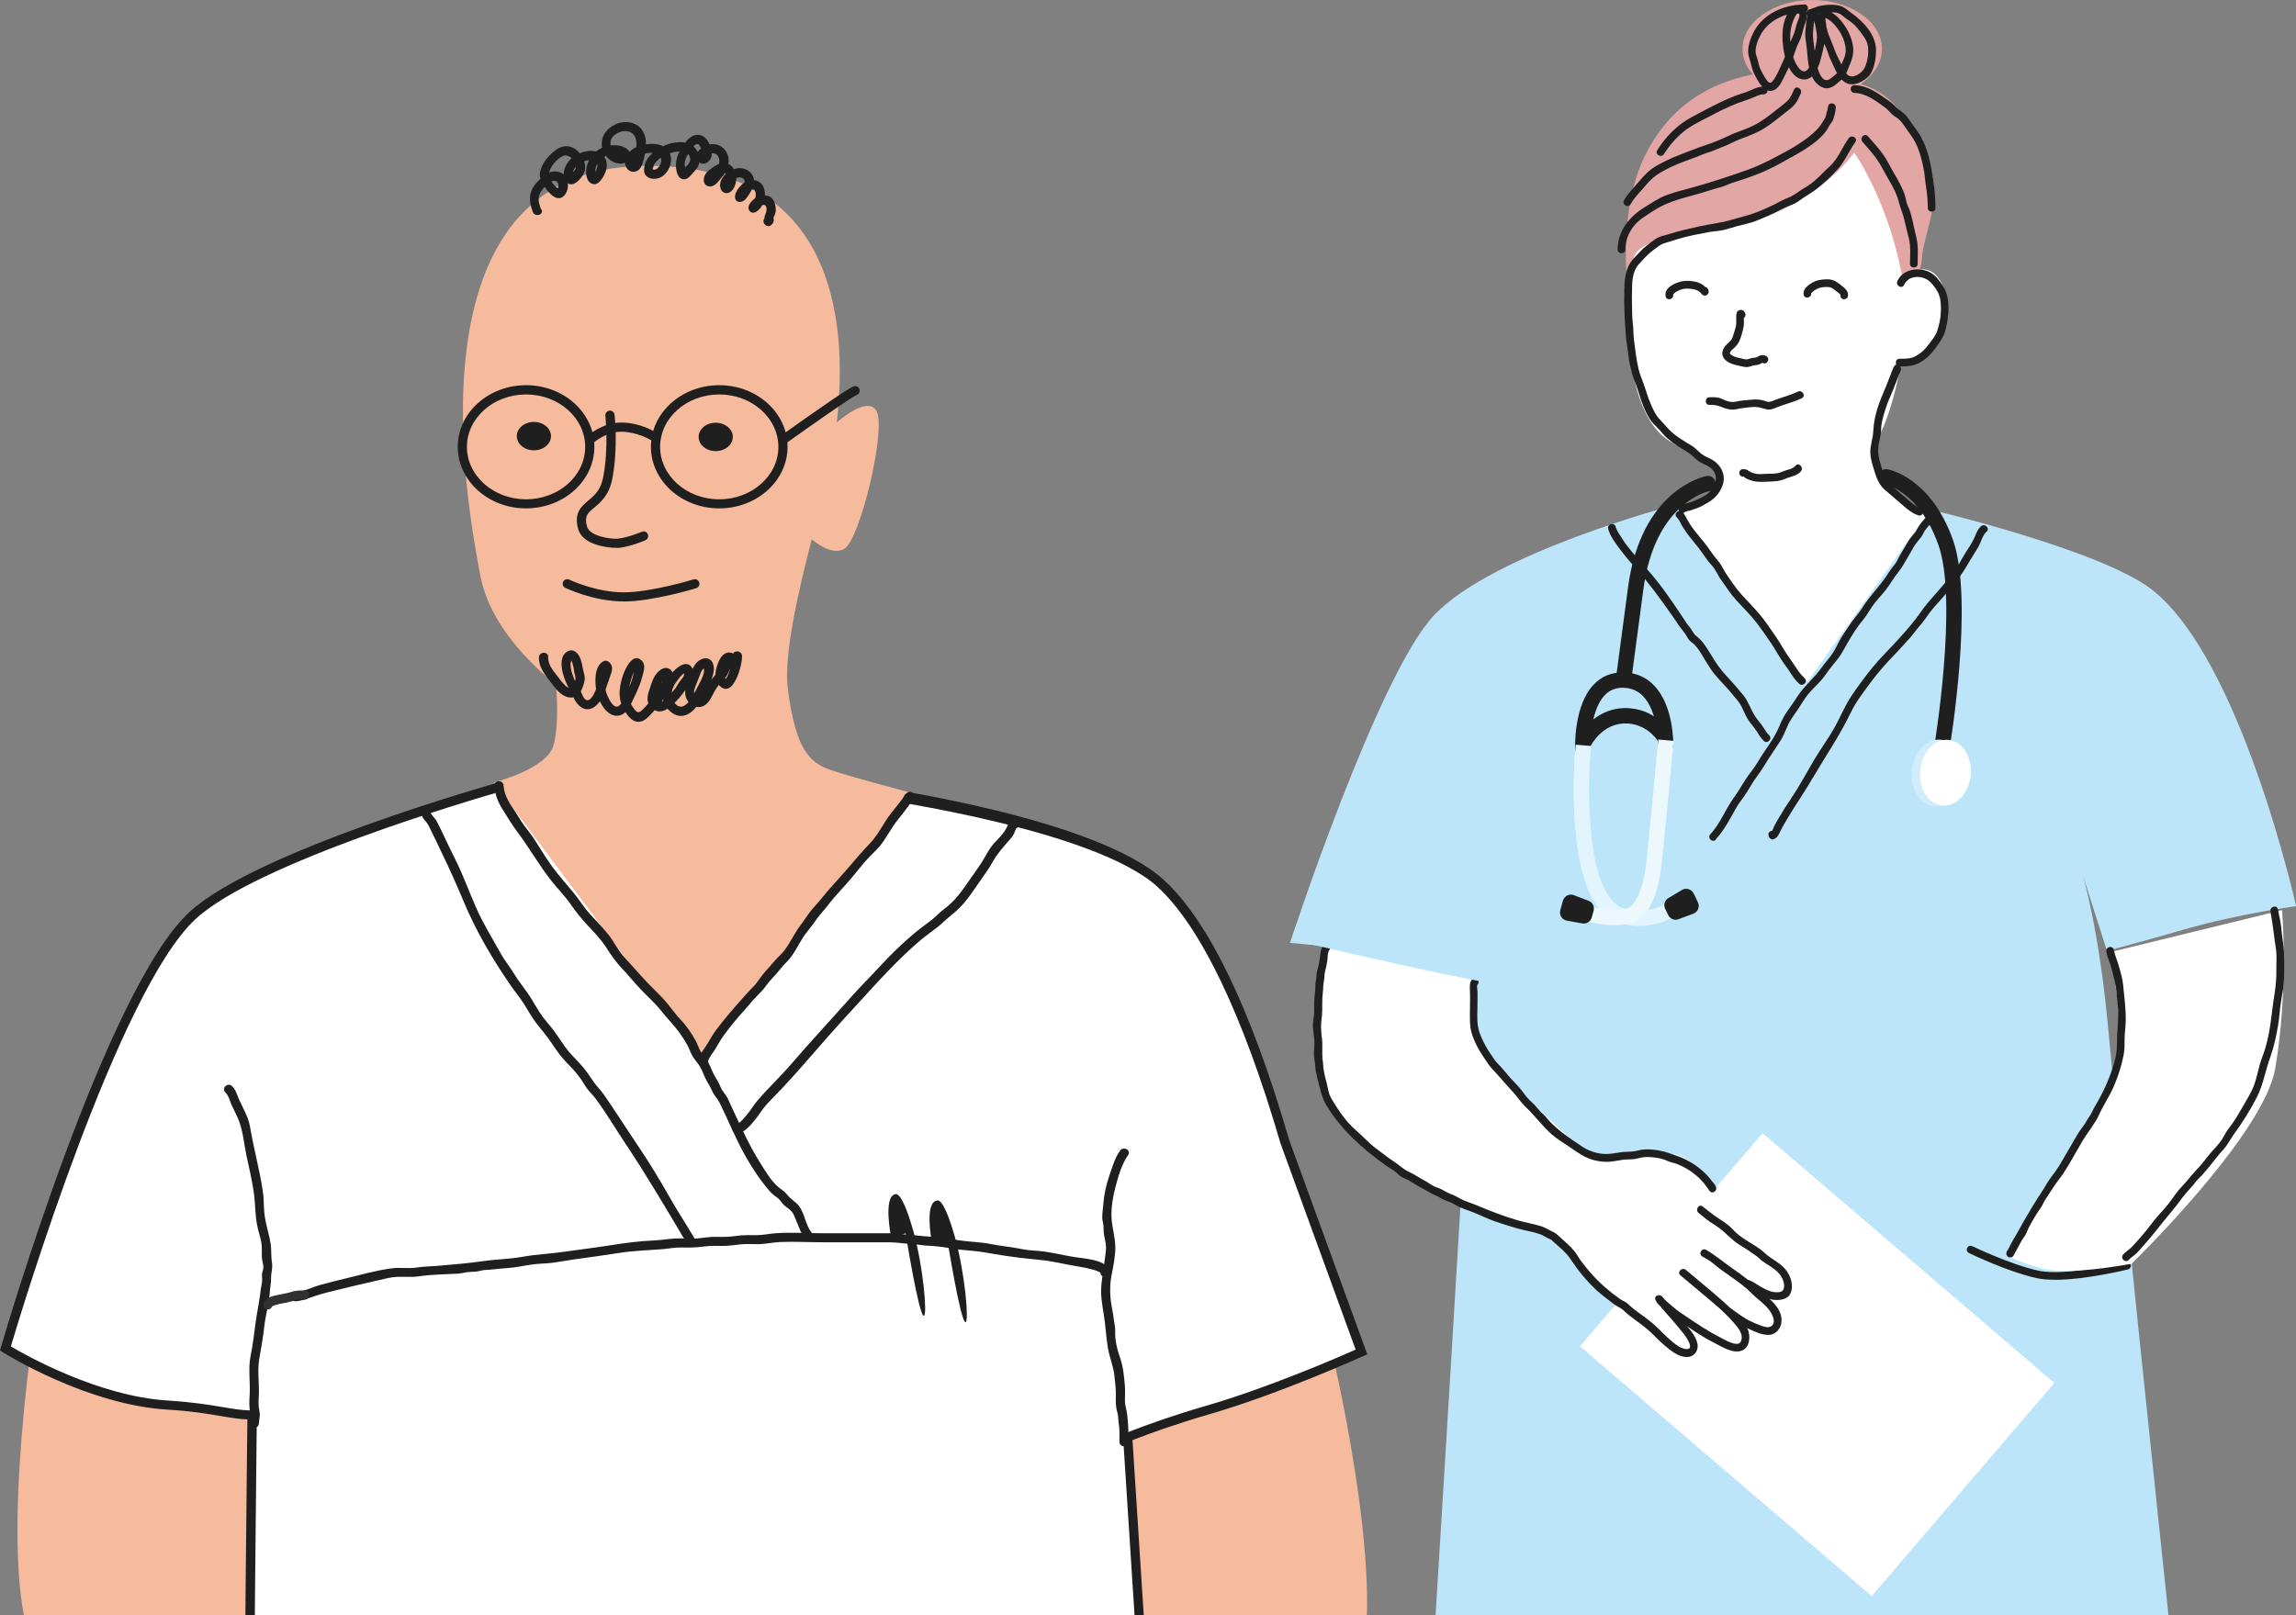
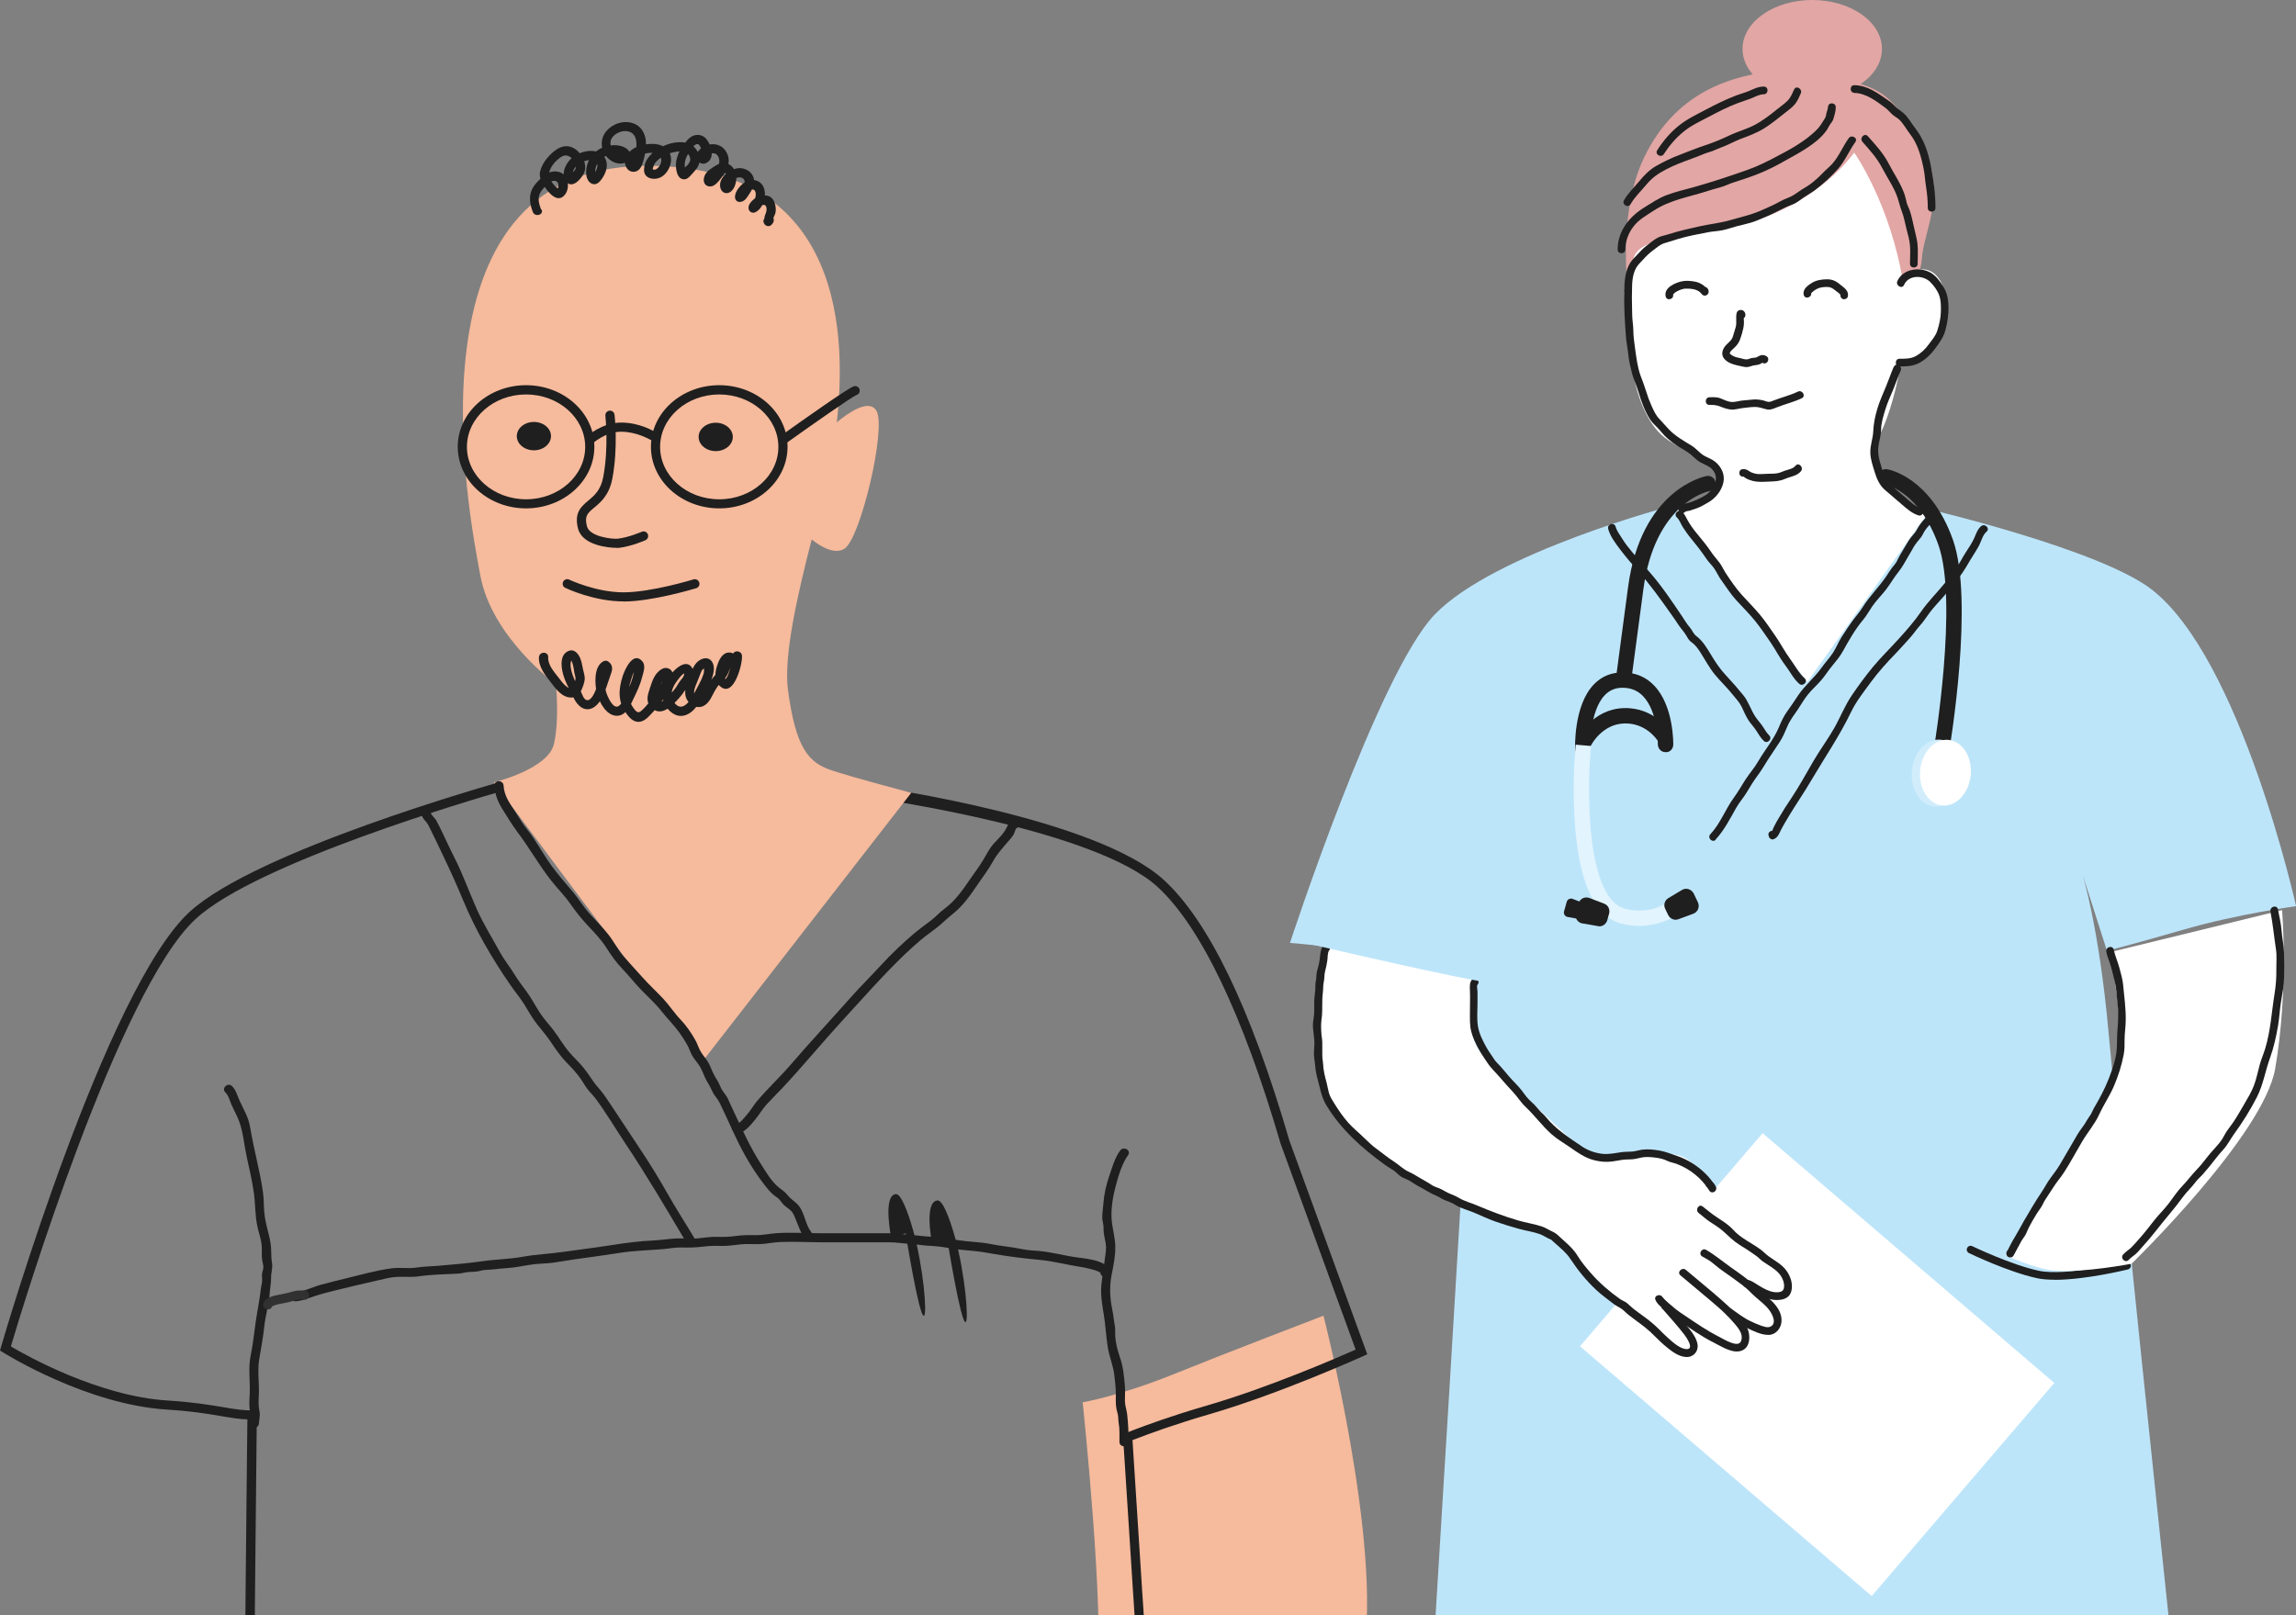
<svg xmlns="http://www.w3.org/2000/svg" id="lager_1" data-name="lager 1" viewBox="0 0 260.52 183.34">
  <rect x="0" y="0" width="260.52" height="183.34" fill="#808080" stroke="none" />
  <defs>
    <style>
      .cls-1 {
        fill: #fff;
      }

      .cls-2 {
        fill: #313131;
      }

      .cls-3 {
        fill: #bde5fa;
      }

      .cls-4 {
        fill: #e2f4fd;
      }

      .cls-5 {
        stroke: #1f1f1f;
        stroke-miterlimit: 10;
        stroke-width: 0px;
      }

      .cls-5, .cls-6 {
        fill: #1f1f1f;
      }

      .cls-7 {
        fill: #f6ba9c;
      }

      .cls-8 {
        clip-path: url(#clippath);
      }

      .cls-9 {
        fill: none;
      }

      .cls-10 {
        fill: #edf8fd;
      }

      .cls-11 {
        fill: #d1edfb;
      }

      .cls-12 {
        fill: #e2a6a4;
      }
    </style>
    <clipPath id="clippath">
      <rect class="cls-9" y="13.75" width="155.14" height="169.58" />
    </clipPath>
  </defs>
  <g class="cls-8">
    <g>
      <path class="cls-7" d="m109.55,206.42s13.86-9.72,14.87-16.2c1.01-6.48-1.57-31.06-1.57-31.06,0,0,4.21-.72,10.29-3.18,6.16-2.49,17.03-6.65,17.03-6.65,0,0,6.68,25.97,4.52,38.53-1.82,10.57-31.68,21.5-31.68,21.5,0,0-2.45.99-6.77-.06s-6.68-2.88-6.68-2.88Z" />
-       <path class="cls-7" d="m44.7,209.5s-14.49-12.34-12.84-22.82c1.77-11.2,1.57-33.62,1.57-33.62,0,0-10.74,1.93-16.9.36-7.07-1.8-12.32-5.24-12.32-5.24,0,0-4.39,27.1-.85,37.71,5.01,15.03,27.97,27.27,27.97,27.27,0,0,1.83.79,6.68-.66,4.85-1.44,6.68-3.01,6.68-3.01Z" />
      <g>
-         <path class="cls-1" d="m154.48,153.46l-8.68-23.84c-3.25-11.17-8.04-23.8-14.11-29.35-7.61-6.95-33.87-10.4-33.87-10.4l-19.47,27.29-21.13-27.98s-27.87,7.8-35.39,14.75C12.37,112.68.61,153.06.61,153.06c0,0,9.35,5.87,18.4,6.42,5.16.32,7.48,1.19,9.59,1.11.03.47-.28,22.54-.28,33.08s-.28,49.33-.28,49.33c0,0,39.96,1.34,51.92,1.34,14.22,0,49.19-1.78,49.19-1.78,0,0,2.08-35.46.61-51.94-.23-2.53-1.71-26.13-1.81-27.52.22,0,3.38-1.4,9.11-3.06,8.12-2.36,17.42-6.58,17.42-6.58Z" />
        <path class="cls-6" d="m79.96,244.86c-11.83,0-51.54-1.32-51.94-1.34l-.51-.02v-.51c0-.39.28-38.72.28-49.33,0-6.89.13-18.52.21-26.21.03-2.91.06-5.33.07-6.35-.88-.02-1.82-.18-2.96-.37-1.53-.26-3.44-.58-6.14-.74-9.07-.56-18.25-6.26-18.64-6.5l-.33-.21.11-.38c.48-1.65,11.92-40.62,21.37-49.37,7.52-6.96,34.46-14.55,35.6-14.87l.34-.1,20.92,27.69,19.24-26.97,1.3-.04c1.08.14,25.52,3.63,33.16,10.62,5.1,4.66,9.9,14.61,14.26,29.59l8.84,24.26-.44.2c-.09.04-9.43,4.27-17.49,6.61-4.12,1.2-6.89,2.24-8.22,2.75-.21.08-.37.14-.49.18.04.56.1,1.6.19,2.96.42,6.63,1.41,22.15,1.59,24.14,1.46,16.34-.59,51.66-.61,52.02l-.03.46-.46.02c-.35.02-35.15,1.78-49.21,1.78Zm-51.4-2.36c4.68.15,40.31,1.32,51.4,1.32,13.16,0,44.5-1.55,48.7-1.76.24-4.23,1.94-36.16.58-51.4-.18-2.01-1.13-16.98-1.59-24.17-.12-1.82-.2-3.07-.22-3.36l-.04-.53.53-.02s.28-.11.69-.27c1.34-.51,4.13-1.56,8.3-2.77,7-2.03,14.98-5.5,16.91-6.36l-8.52-23.39c-4.26-14.61-9.09-24.68-13.97-29.14-6.97-6.36-30.32-9.81-33.28-10.23l-19.69,27.61-21.34-28.26c-3.2.92-27.94,8.16-34.83,14.54-8.76,8.1-19.73,44.37-20.96,48.51,1.74,1.03,9.96,5.66,17.82,6.14,2.76.17,4.69.49,6.25.75,1.36.23,2.35.39,3.29.36l.51-.02.03.51c.01.17-.01,2.24-.06,6.91-.08,7.69-.21,19.31-.21,26.2,0,9.94-.24,44.24-.27,48.83Z" />
      </g>
      <path class="cls-7" d="m56.03,88.8s6.16-1.5,6.82-4.35c.66-2.85.22-6.8.22-6.8,0,0-7.24-5.27-8.56-12.29-1.32-7.02-9-46.09,18.44-46.53,23.25-.37,23.01,20.05,22,29.1,1.24-1.03,3.66-2.75,4.5-1.3,1.15,1.98-1.81,14.48-3.62,15.64-1.13.72-2.7-.23-3.73-1.04-1.56,6.08-3.21,13.17-2.69,17.08.88,6.58,2.31,8.25,4.95,9.12,2.63.88,9.04,2.55,9.04,2.55l-23.69,30.49-23.67-31.67Z" />
      <path class="cls-6" d="m69.97,62.18c-.97,0-3.89-.29-4.38-2.18-.47-1.81.36-2.51,1.17-3.19.69-.58,1.41-1.18,1.69-2.68.64-3.39.24-6.9.24-6.94-.03-.28.17-.54.46-.58.29-.03.54.17.58.46.02.15.42,3.7-.25,7.25-.35,1.87-1.33,2.69-2.05,3.29-.76.63-1.14.95-.83,2.13.31,1.19,2.9,1.47,3.51,1.4,1.26-.15,2.68-.78,2.7-.78.26-.12.57,0,.69.26.12.26,0,.57-.26.69-.06.03-1.58.7-3,.87-.05,0-.14.01-.26.01Z" />
      <path class="cls-6" d="m61.15,74.56c-.06,1.15.73,2.08,1.39,2.94.57.75,1.27,1.7,2.33,1.67.45-.01.81-.28,1.01-.66s.44-1,.47-1.44c.02-.39-.14-.78-.21-1.16s-.14-.75-.27-1.11c-.22-.6-.73-1.24-1.44-.88-.86.43-.77,1.57-.6,2.35.25,1.11.81,1.98,1.29,2.99.38.79,1.13,1.54,2.07,1.12.84-.38,1.28-1.44,1.57-2.26.21-.59.41-1.19.61-1.78.18-.52.08-.97-.39-1.28-.16-.1-.36-.08-.52,0-1.12.59-.98,2.65-.72,3.65s1.06,2.55,2.28,2.53c1.06-.02,1.52-1.23,1.9-2.02s.72-1.51.93-2.33c.15-.61.49-1.36-.03-1.9-1.03-1.06-1.95,1.07-2.17,1.76-.48,1.5-.56,2.88.41,4.22.33.46.77.97,1.4.96s1.09-.54,1.48-.95c.98-1.02,1.94-2.33,2.36-3.69.15-.49.13-1.14-.4-1.4-.56-.27-1.1.19-1.43.6-.43.55-.6,1.25-.82,1.91s-.32,1.29.18,1.84c1.13,1.23,2.35-.05,3.18-.96.49-.53.85-1.15,1.28-1.72.32-.44.56-1.17.28-1.69-.77-1.4-2.41.48-2.85,1.19-.74,1.19-.79,2.63.28,3.64s2.24.53,3.02-.49c.35-.46.62-.96.89-1.46.39-.71.82-1.45,1.01-2.24.11-.47.14-1.04-.16-1.45-.39-.52-1.04-.39-1.5-.04-.62.46-.79,1.27-1.08,1.95-.28.68-.6,1.48-.34,2.21.22.62.9,1.15,1.57,1.07.75-.09,1.16-.78,1.46-1.39.22-.44.48-.89.8-1.26.24-.28.52-.52.74-.82.25-.36.34-.79.57-1.15s.42-.59.43-1.03c0-.22-.17-.44-.38-.5-.86-.22-1.32.52-1.58,1.22-.32.86-.51,1.92.29,2.6,1.53,1.31,2.53-2.6,2.45-3.49-.05-.66-1.09-.67-1.04,0,.04.54-.13,1.03-.32,1.53-.11.29-.22.82-.45,1.03-.06.14-.09.14-.08.02-.09-.15-.13-.31-.12-.49,0-.22.09-.43.16-.63.04-.13.26-.83.4-.79l-.38-.5c0,.28-.4.66-.51.93-.19.45-.39.77-.73,1.13-.58.62-.93,1.34-1.35,2.07-.23.41-.72.71-.96.12-.16-.39.08-.92.23-1.29.13-.34.27-.67.4-1.01.07-.19.15-.41.29-.57.05-.06.22-.13.25-.19.05-.09-.06-.1-.07-.08-.06.23.01.49-.07.74-.15.49-.38.95-.62,1.4-.31.58-.61,1.2-1.01,1.72-.49.64-1.1.95-1.68.2-.62-.8-.28-1.72.27-2.46.14-.19.58-.8.81-.86.05-.01.04-.11.02.06,0,.06-.03.13-.05.19-.07.21-.22.34-.35.51-.26.32-.42.7-.68,1.02-.29.36-.62.69-.97.99-.28.24-.76.83-1.05.26-.17-.33.15-.9.25-1.22.12-.39.24-.81.5-1.13.05-.07.38-.31.16-.27-.17.04-.22.32-.31.52-.37.8-.82,1.46-1.34,2.16-.25.33-.51.65-.81.94-.34.33-.55.55-.92.12-.57-.68-.86-1.47-.73-2.35.06-.41.19-.81.31-1.21.07-.22.14-.45.24-.66.07-.16.26-.34.31-.5.05-.17-.12.02-.16.08-.06.08-.08.27-.11.37-.06.23-.1.46-.17.68-.16.56-.42,1.08-.68,1.61-.21.44-.44,1.27-.89,1.53-.65.37-1.28-1.17-1.41-1.61-.15-.53-.41-2.23.22-2.56h-.52c-.09-.06-.69,1.87-.78,2.09-.16.39-.54,1.46-1.08,1.4-.38-.04-.56-.7-.7-.98-.2-.4-.48-.77-.66-1.18-.25-.58-.64-1.58-.47-2.21.01-.09.05-.17.12-.24l-.16-.03c.05.08.1.16.14.25.11.24.16.51.21.76.04.19.06.38.09.56.06.3.17.5.1.81-.04.16-.12.32-.18.48-.09.27-.07.45-.41.44-.17,0-.38-.18-.5-.28-.31-.26-.55-.6-.79-.91-.51-.67-1.25-1.45-1.2-2.35.03-.67-1.01-.67-1.04,0h0Z" />
      <path class="cls-6" d="m61.41,23.81c-.34-.87-.49-1.6.17-2.33.23-.26.44-.57.74-.77.41-.27,1.03-.31,1.04.33,0,.11-.03.36-.13.44.15-.12-.04-.14-.16-.26-.27-.26-.53-.63-.69-.96-.41-.87.68-2.17,1.46-2.54s1.69.72,1.46,1.46c-.06.19-.54.55-.52.7l.23.03c-.02-.09-.03-.19-.02-.28.02-.29.18-.54.37-.75.43-.47,1.33-.84,1.97-.66.54.16.53.64.33,1.08-.07.16-.22.3-.28.46-.19.2-.14.21.15.01-.01-.13-.01-.27,0-.4.07-.84.62-1.46,1.41-1.74.35-.12.69-.15,1.05-.07.08.02.36.15.42.13.42-.1-.42-.25-.37-.23-.61-.27-.98-1.09-.66-1.71.4-.75,1.61-1.15,2.32-.65.76.55.52,1.87.32,2.63-.04.15-.1.32-.13.47-.07.4,0-.02.18-.22.33-.37.85-.49,1.31-.59.83-.17,1.98.15,1.57,1.22-.09.24-.46.74-.78.64-.16-.05-.12-.04-.06-.26.07-.26.17-.46.36-.66.68-.72,1.72-1.1,2.68-1.15.55-.03,1.14.24,1.17.88.01.24-.15.49-.29.66-.05.07-.53.43-.5.53l.25.12c-.03-.08-.05-.16-.06-.24.01-.14-.04-.29-.03-.43,0-.51.2-.95.47-1.37.17-.27.71-1.22,1.13-.92.1.07.21.35.26.44.12.18.16.38.13.6-.1.11-.09.14.02.1l.37.15s.56-.25.62-.27c.41-.12.71.07.86.47.24.63-.16,1.18-.54,1.65-.11.13-.29.29-.36.44l-.11.11c.19.33.32.38.39.15.38-.12.95-1.03,1.41-.56.15.15.17.41.15.61-.01.11-.04.22-.07.33-.17.23-.06.37.31.41,0,0,.23-.45.26-.48.17-.18.47-.34.71-.4.52-.13.92.19.76.74-.06.21-.45.97-.68,1.02l.66.5c-.04-.57,1.26-1.49,1.31-.42.02.4-.17,1-.55,1.19l.76.31-.03-.1-.05.4c.25-.42,1.05-.93,1.1-.1.03.57-.41.83-.18,1.41l.05-.4s-.03.05-.06.07l.87.23h0c-.24-.63-1.24-.36-1,.27h0c.14.37.57.53.87.24.33-.32.34-.64.12-1.03l.05.4c.05-.26.24-.48.29-.75.06-.31.04-.62-.04-.93-.13-.53-.45-.98-1.03-1.02-.43-.03-1.02.12-1.36.4s-.75.73-.6,1.18c.11.33.45.46.76.31,1.01-.5,1.42-2.27.73-3.16-.41-.52-1.16-.63-1.75-.34s-1.35,1.13-1.3,1.83c.02.35.31.57.66.5.49-.1.7-.5.95-.88.31-.47.57-.93.55-1.51-.05-1.06-1.17-1.64-2.12-1.37-.89.26-1.98,1.15-1.69,2.2.11.39.45.65.86.55.5-.13.77-.7.88-1.16.22-.94-.2-2.13-1.29-2.24-.53-.05-1,.29-1.42.57-.45.29-.84.65-.92,1.21-.06.41.14.8.57.87.51.09.89-.32,1.18-.67.75-.9,1.46-2,.83-3.18-.59-1.1-1.95-1.2-2.89-.46-.34.27-.62.7-.49,1.15s.59.73,1.03.53c1.11-.5.63-2.04.06-2.74-.3-.36-.74-.53-1.21-.45-.64.1-1.04.65-1.4,1.14-.64.88-1.03,1.92-.76,3.01.08.35.26.72.63.84.49.15.8-.23,1.09-.55.41-.45.84-.88.89-1.53.04-.57-.23-1.17-.63-1.56-.82-.81-2.4-.59-3.35-.16-1.02.46-2.06,1.19-2.29,2.35-.09.46-.07.92.34,1.21s1.06.27,1.51.04c.9-.47,1.47-1.8,1.01-2.76-.57-1.16-2.07-1.14-3.12-.9-1.05.24-2.36,1.2-1.85,2.42.18.43.58.7,1.06.6.56-.13.77-.67.91-1.16.32-1.11.58-2.56-.14-3.58-.68-.98-2.07-1.09-3.07-.6s-1.67,1.43-1.45,2.6c.19,1.01,1.16,1.91,2.23,1.82.93-.08,1.36-1.12.53-1.7s-2.13-.45-3.01.03c-1.03.57-1.63,1.66-1.56,2.83.03.45.22.96.67,1.14.54.21.91-.27,1.18-.66.61-.9.8-2.21-.3-2.83-.91-.51-2.23-.16-3.02.43-.76.57-1.45,1.81-.85,2.73.65,1,1.7-.15,2.04-.82.49-.97-.16-2.26-.99-2.81-1.23-.81-2.38.12-3.18,1.07-.34.41-.64.95-.77,1.47-.16.65.16,1.23.51,1.76.47.71,1.48,1.91,2.29.91.6-.74.45-2.22-.55-2.56-1.16-.39-1.99.46-2.7,1.24-.88.98-.85,2.08-.38,3.27.24.61,1.25.35,1-.28h0Z" />
      <path class="cls-6" d="m59.69,57.7c-4.27,0-7.75-3.13-7.75-6.99s3.48-6.99,7.75-6.99,7.75,3.13,7.75,6.99-3.48,6.99-7.75,6.99Zm0-12.93c-3.7,0-6.71,2.67-6.71,5.95s3.01,5.95,6.71,5.95,6.71-2.67,6.71-5.95-3.01-5.95-6.71-5.95Z" />
      <path class="cls-6" d="m81.61,57.7c-4.27,0-7.75-3.13-7.75-6.99s3.48-6.99,7.75-6.99,7.75,3.13,7.75,6.99-3.48,6.99-7.75,6.99Zm0-12.93c-3.7,0-6.71,2.67-6.71,5.95s3.01,5.95,6.71,5.95,6.71-2.67,6.71-5.95-3.01-5.95-6.71-5.95Z" />
      <path class="cls-6" d="m66.92,50.44c-.14,0-.28-.06-.38-.17-.19-.21-.18-.54.03-.73.07-.06,1.76-1.58,3.9-1.58s3.76,1.01,3.84,1.06c.24.15.32.47.17.71-.15.24-.47.32-.71.17-.01,0-1.51-.9-3.29-.9s-3.18,1.29-3.2,1.31c-.1.09-.22.13-.35.13Z" />
      <path class="cls-6" d="m88.84,50.44c-.16,0-.32-.08-.42-.22-.17-.23-.11-.56.12-.72,2.3-1.64,7.71-5.48,8.35-5.66.28-.08.56.08.64.36.08.28-.08.56-.36.64-.53.21-5.21,3.49-8.03,5.51-.09.07-.2.1-.3.1Z" />
      <ellipse class="cls-5" cx="60.58" cy="49.5" rx="1.94" ry="1.61" />
      <ellipse class="cls-5" cx="81.21" cy="49.59" rx="1.94" ry="1.61" />
      <path class="cls-6" d="m70.75,68.26c-3.38,0-6.48-1.48-6.61-1.54-.26-.12-.37-.43-.24-.69.12-.26.44-.37.69-.24.03.01,3.02,1.44,6.16,1.44s7.89-1.45,7.94-1.47c.27-.08.56.07.65.35s-.07.56-.34.65c-.2.06-5,1.51-8.24,1.51Z" />
      <path class="cls-6" d="m101.13,140.53s-1-4.85.51-5c.57-.06,1.33,1.83,2,4.22,1.11,3.99,1.6,9.52,1.19,9.59-.56.1-2.07-9.36-2.07-9.36l-1.63.55Z" />
      <path class="cls-6" d="m105.71,140.8s-.86-4.4.66-4.55c.57-.06,1.33,1.83,2,4.22,1.11,3.99,1.6,9.52,1.19,9.59-.56.1-2.07-9.36-2.07-9.36l-1.77.1Z" />
      <path class="cls-6" d="m56.1,89.19c.05.99.41,1.85.93,2.68s1.05,1.72,1.64,2.51c1.36,1.8,2.46,3.76,3.85,5.54.72.92,1.56,1.75,2.22,2.7.59.85,1.21,1.63,1.91,2.38.76.81,1.54,1.61,2.14,2.55.55.85,1.06,1.61,1.76,2.34.74.77,1.4,1.61,2.13,2.38.79.83,1.66,1.59,2.37,2.49.66.84,1.44,1.61,2.06,2.47.29.4.55.83.81,1.26s.39.91.63,1.34c.26.45.64.82.9,1.28.29.5.45,1.07.74,1.57.25.41.46.79.65,1.22s.57.78.79,1.22c1.02,2.05,1.85,4.17,2.99,6.16.62,1.08,1.29,2.14,2.06,3.12.35.45.72.94,1.18,1.29.22.16.42.28.6.49s.31.42.51.61c.33.3.75.51.99.9.17.29.29.63.42.94.27.64.49,1.35.92,1.91s1.14-.21.73-.73c-.74-.95-.72-2.38-1.65-3.23-.37-.33-.75-.58-1.06-.98-.27-.35-.57-.52-.91-.79-.87-.69-1.52-1.82-2.1-2.74-1.23-1.92-2.14-3.98-3.11-6.03-.21-.45-.41-.9-.62-1.35s-.62-.82-.81-1.29c-.17-.42-.37-.78-.61-1.16-.29-.47-.46-.99-.7-1.48s-.61-.85-.89-1.3c-.27-.41-.4-.9-.63-1.33-.48-.87-1.05-1.71-1.74-2.43s-1.26-1.61-1.96-2.36c-.77-.82-1.6-1.58-2.35-2.42-.69-.77-1.38-1.54-2.08-2.31s-1.12-1.7-1.75-2.5-1.39-1.57-2.1-2.34-1.21-1.63-1.86-2.42c-.84-1.02-1.72-1.99-2.5-3.06-.76-1.05-1.4-2.17-2.12-3.25-.32-.48-.69-.91-1.03-1.38s-.59-.94-.9-1.4c-.63-.95-1.35-1.9-1.41-3.09-.03-.67-1.07-.67-1.04,0h0Z" />
-       <path class="cls-6" d="m80.31,120.58c.11-.55.51-.97.8-1.43.33-.53.62-1.09.99-1.6.75-1.03,1.6-2.06,2.46-3,.41-.45.78-.95,1.21-1.38.43-.42.82-.82,1.17-1.31s.76-.9,1.16-1.35.74-.92,1.17-1.34c.81-.81,1.24-1.83,1.85-2.78.32-.49.71-.92,1.05-1.39.38-.52.72-1.02,1.15-1.5s.83-1.05,1.27-1.56c.48-.56.99-1.1,1.48-1.65.91-1.02,1.71-2.14,2.66-3.12.44-.45.91-.87,1.29-1.38.47-.64.87-1.33,1.3-1.99s.92-1.19,1.37-1.8c.2-.27.41-.54.61-.82.15-.21.52-.76.52-.76,0,0-.25-.81-.83-.47-.46.27-.31.35-.63.76-.39.51-.78,1.01-1.18,1.5-.9,1.1-1.46,2.46-2.45,3.49-.93.97-1.79,1.98-2.66,3-.97,1.13-2,2.19-2.92,3.35-.37.47-.8.89-1.17,1.36s-.71,1.03-1.09,1.52c-.76.96-1.22,2.11-1.98,3.06-.32.41-.74.72-1.07,1.13-.44.56-.95,1.04-1.38,1.6-.36.46-.65.96-1.08,1.37-.46.45-.86.92-1.29,1.4-.96,1.08-1.92,2.2-2.79,3.35-.43.57-.75,1.18-1.13,1.78-.34.54-.78,1.03-.91,1.68s.87.93,1,.28h0Z" />
      <path class="cls-6" d="m47.86,92.48c.05.31.22.49.42.72.28.31.42.64.6,1.01.46.9.87,1.82,1.31,2.72.85,1.76,1.64,3.52,2.39,5.32,1.4,3.37,3.27,6.56,5.34,9.56.5.73,1.08,1.41,1.55,2.16s.91,1.58,1.49,2.3c.55.68,1.11,1.35,1.6,2.08.53.78,1.05,1.55,1.71,2.23.59.6,1.18,1.22,1.66,1.92.24.34.43.71.68,1.05.3.4.67.74.97,1.14,1.18,1.6,2.21,3.33,3.31,4.99,2.45,3.67,4.69,7.47,6.94,11.27.34.57,1.24.05.9-.52-.96-1.62-2-3.2-2.92-4.84-.98-1.73-2.01-3.42-3.11-5.07s-2.25-3.41-3.38-5.11c-.46-.69-.91-1.38-1.47-2-.61-.69-1.05-1.51-1.64-2.22-.52-.64-1.13-1.19-1.66-1.82-.65-.77-1.15-1.66-1.76-2.46-.5-.65-1.08-1.26-1.53-1.96-.52-.79-.94-1.63-1.5-2.39-.49-.66-.98-1.31-1.41-2.01-.49-.81-1.1-1.54-1.56-2.37-.91-1.66-1.92-3.27-2.69-4.99-.88-1.97-1.59-4.01-2.58-5.93-.46-.9-.87-1.82-1.31-2.73-.22-.46-.45-.93-.69-1.38-.15-.29-.6-.62-.65-.93-.11-.66-1.11-.38-1,.28h0Z" />
      <path class="cls-6" d="m83.29,127.65l-.13.18c-.26.34.1.76.45.78.82.06,1.62-.98,2.08-1.54s.8-1.16,1.28-1.7c.58-.64,1.2-1.24,1.79-1.87,2.35-2.5,4.53-5.17,6.85-7.7,2.31-2.5,4.55-5.08,7.01-7.44.6-.57,1.21-1.13,1.84-1.66.64-.54,1.33-1,1.98-1.53.56-.45,1.05-.95,1.62-1.4s1.11-1,1.58-1.59c.52-.65.98-1.34,1.45-2.02.52-.76,1.09-1.51,1.54-2.32.47-.86,1.04-1.5,1.68-2.24.25-.29.52-.57.71-.9.1-.18.22-.73.42-.81l-.51-.87-.12.12c-.49.46.25,1.19.73.73l.12-.12c.36-.34-.01-1.05-.51-.87s-.7.56-.92,1.03c-.33.71-.95,1.27-1.47,1.84-.5.56-.81,1.2-1.19,1.84-.44.74-.97,1.43-1.45,2.13-.85,1.25-1.71,2.51-2.95,3.42-.55.4-.99.92-1.53,1.33-.65.49-1.3.96-1.92,1.48-1.31,1.11-2.56,2.3-3.72,3.56-1.15,1.26-2.36,2.44-3.49,3.72-2.24,2.53-4.55,5-6.76,7.57-1.23,1.43-2.62,2.72-3.84,4.16-.44.52-.76,1.12-1.22,1.63-.2.22-.77.98-1.1.96l.45.78.13-.18c.4-.53-.5-1.05-.9-.52h0Z" />
      <path class="cls-6" d="m33.62,147.69c.76-.07,1.42-.36,2.14-.6.79-.26,1.6-.46,2.4-.66,1.58-.4,3.18-.75,4.76-1.12.73-.17,1.46-.37,2.21-.39.82-.03,1.6.06,2.41-.06,1.49-.22,3.03-.22,4.53-.31.25-.02.49-.08.74-.13.42-.08.82-.05,1.24-.1.33-.04.64-.15.97-.18.37-.03.74-.03,1.11-.08.7-.1,1.41-.11,2.11-.2.8-.1,1.58-.28,2.37-.37.7-.08,1.42-.08,2.11-.17.81-.11,1.62-.26,2.44-.38,1.7-.24,3.4-.46,5.09-.73,1.69-.27,3.36-.3,5.05-.44.68-.06,1.31-.2,2-.18.84.02,1.65.01,2.48-.1.69-.09,1.34-.1,2.03-.08.78.03,1.51-.11,2.28-.18.71-.07,1.4,0,2.11-.02.77-.03,1.52-.21,2.3-.24,1.63-.07,3.26.03,4.89.03s3.41,0,5.11,0c.81,0,1.61,0,2.42,0s1.63.15,2.46.19c.65.03,1.29.17,1.94.2.8.03,1.63.13,2.41.27.83.15,1.66.23,2.5.3.92.07,1.79.23,2.7.39,1.69.29,3.39.49,5.09.65,1.5.14,3.05.56,4.52.78.44.07.88.16,1.31.28.24.07.5.13.73.24.05.02.12.07.17.09.27.07.03.26.11-.1-.14.65.86.93,1,.28.32-1.45-2.62-1.72-3.54-1.84-1.69-.22-3.32-.72-5.03-.79-.82-.03-1.61-.24-2.41-.36s-1.59-.21-2.39-.37c-.75-.15-1.51-.22-2.26-.28-.9-.07-1.77-.21-2.67-.35-.66-.1-1.36-.19-2.03-.22-.76-.03-1.51-.16-2.27-.2s-1.46-.19-2.21-.19c-.93,0-1.87,0-2.8,0-1.75,0-3.5,0-5.24,0-1.66,0-3.33-.12-4.99,0-.76.06-1.5.23-2.26.22s-1.49-.02-2.24.09-1.41.12-2.15.1c-.81-.03-1.57.13-2.38.19s-1.61-.05-2.41,0-1.58.18-2.39.22c-1.68.07-3.33.3-4.99.56-1.74.27-3.48.48-5.22.73-1.55.23-3.12.28-4.66.56s-3.06.29-4.59.51c-1.68.24-3.35.37-5.04.52-.82.07-1.63.07-2.45.2-.92.14-1.84-.04-2.76.08-1.79.23-3.57.75-5.32,1.17-.92.22-1.85.45-2.76.7s-1.85.74-2.8.84c-.66.06-.67,1.1,0,1.04h0Z" />
      <path class="cls-6" d="m127.09,130.6c-.6.83-.87,1.84-1.2,2.79-.36,1.03-.61,2.11-.69,3.2-.04.54-.14,1.08-.13,1.62,0,.27.08.51.12.78.05.31.01.61.05.92.06.56.25,1.09.26,1.65,0,.61-.14,1.21-.2,1.81-.13,1.13-.38,2.17-.36,3.31s.29,2.24.42,3.36c.11.97.19,1.93.34,2.9.18,1.11.64,2.11.75,3.24.06.65.16,1.28.16,1.93,0,.59-.04,1.21.07,1.8.06.29.16.56.19.85.02.24.02.48.06.73.13.72.09,1.43.09,2.16,0,.67,1.04.67,1.04,0,0-1.07-.05-2.1-.17-3.16-.06-.5-.24-.95-.25-1.46,0-.57.04-1.15,0-1.72-.09-1.07-.2-2.22-.56-3.24-.32-.92-.59-2-.54-2.98.02-.47-.12-.95-.17-1.42-.06-.55-.18-1.08-.27-1.63-.18-1.08-.18-2.24.03-3.32s.43-2.14.42-3.19c-.01-1.12-.38-2.23-.43-3.34-.05-1.2.19-2.52.5-3.67s.7-2.46,1.38-3.41c.39-.54-.51-1.06-.9-.52h0Z" />
      <path class="cls-6" d="m25.58,124c.36.33.51.99.7,1.42.28.63.63,1.24.87,1.89.45,1.23.55,2.64.83,3.92.29,1.34.61,2.69.81,4.05s.13,2.63.42,3.94c.13.6.33,1.19.44,1.8.12.67,0,1.34.1,2.01.04.29.16.57.13.87-.02.23-.12.46-.15.69-.02.28.03.55.01.83s-.11.56-.14.85c-.14,1.25-.4,2.48-.58,3.72-.19,1.29-.31,2.6-.58,3.87-.28,1.34-.06,2.79-.1,4.15-.02.62-.09,1.25-.02,1.87.03.28.16.56.15.84s-.11.55-.13.83c-.03.67,1.01.67,1.04,0,.02-.5.17-.87.06-1.37-.14-.62-.1-1.22-.07-1.86.06-1.3-.17-2.68.03-3.96s.45-2.48.58-3.75.55-2.62.63-3.93c.04-.57.16-1.1.15-1.67s.21-1.1.1-1.69-.06-1.18-.11-1.79c-.06-.65-.21-1.26-.37-1.88-.18-.7-.34-1.41-.4-2.13s-.04-1.41-.13-2.11c-.18-1.38-.5-2.74-.79-4.1-.17-.78-.34-1.55-.49-2.33-.14-.73-.22-1.46-.5-2.16-.26-.66-.61-1.28-.9-1.93-.24-.54-.41-1.22-.86-1.63-.49-.45-1.23.28-.73.73h0Z" />
      <path class="cls-2" d="m30.9,148.23c.03-.09-.05.09-.02.04.02-.03,0-.02-.04.05l.02-.02s.09-.07.02-.02.02-.01.04-.02c.03-.02.2-.1.09-.05.07-.03.14-.05.21-.08.3-.1.61-.16.92-.21.33-.06.65-.13.97-.22.22-.06.44-.15.67-.18.26-.03.52-.01.78-.01.67,0,.67-1.04,0-1.04-.29,0-.57-.01-.86.02-.32.04-.61.13-.92.22-.35.09-.7.16-1.06.23-.63.12-1.64.29-1.84,1.03-.18.64.82.92,1,.28h0Z" />
    </g>
  </g>
  <g>
    <path class="cls-12" d="m218.07,29.42c.09-2.84,2.87-7.49.22-12.4-3.15-5.84-4.63-6.78-7.92-7.71-3.29-.92-6.22-1.79-9.45-1.24-3.23.55-10.45,1.55-14.4,9.87s-.93,21.19-.93,21.19l26.92,2.5s5.46-9.37,5.55-12.21Z" />
    <path class="cls-1" d="m218.64,58.11s-3.82-1.1-5.43-3.74c-.37-.62-1.23-2.61-.13-4.6,1.84-3.33,3.82-11.64,2.86-17.66-1.42-8.93-5.55-14.8-5.55-14.8,0,0-3.05,4.53-9.81,7.22-6.75,2.69-14.76,1.76-15.26,4.96-1.3,8.34-.33,17.61,3.95,20.46,2.36,1.57,4.34,2.19,5.21,2.78,1.54,1.04.41,2.3-.11,2.82-1.34,1.34-5.8,2.91-5.8,2.91l16.16,20.85,13.46-19.23" />
    <ellipse class="cls-12" cx="205.63" cy="5.55" rx="7.91" ry="5.55" />
    <ellipse class="cls-1" cx="217.42" cy="35.85" rx="5.36" ry="3.29" transform="translate(134.68 240.08) rotate(-77.31)" />
    <path class="cls-3" d="m246.05,183.34s-5.75-54.35-6.8-66.17c-1.06-11.83-2.96-17.95-2.96-17.95l2.78,8.7s2.47-.61,8.7-2.41c6.23-1.8,12.76-2.66,12.76-2.66,0,0-6.26-28.15-16.42-35.97-5.86-4.51-25.09-9.04-25.09-9.04l-13.96,19.58-15.16-20.07s-20.34,5.36-27.11,12.4c-6.41,6.66-16.42,37.27-16.42,37.27,0,0,9.8.73,15.64,2.61,5.83,1.88,3.98-2.45,3.98-2.45l2.41-4.63s-1.56,13.73-1.95,21.42c-.56,10.83-3.56,59.37-3.56,59.37h83.19Z" />
    <path class="cls-1" d="m187.76,131.37s1.57-.83,3.33,0c1.76.83,4.81,5.74,4.81,5.74l-3.05,3.42s-6.75-1.85-6.94-2.87,1.85-6.29,1.85-6.29Z" />
    <rect class="cls-1" x="190.26" y="133.09" width="31.85" height="43.58" transform="translate(-45.57 210.73) rotate(-49.42)" />
    <path class="cls-6" d="m233.15,145.25c-.75,0-1.45-.05-2.04-.18-3.25-.71-7.52-2.76-7.7-2.85-.22-.11-.31-.37-.2-.58.11-.22.37-.31.58-.2.04.02,4.36,2.1,7.5,2.78,3.11.68,9.89-.98,9.95-.99.24-.06.47.09.53.32.06.23-.09.47-.32.53-.24.06-4.84,1.18-8.31,1.18Z" />
    <path class="cls-1" d="m239.4,108.07s1.74,8.48,1.01,13.12c-.73,4.65-12.83,21.28-12.83,21.28,0,0,3.24,1.54,5.56,1.74,3.24.28,8.73-.78,8.73-.78,0,0,14.99-14.57,16.29-22.15,1.55-9.01.78-17.98.78-17.98l-19.55,4.78Z" />
    <g>
      <path class="cls-6" d="m220.3,86.03s-.1,0-.15-.01c-.48-.08-.8-.53-.72-1.01.03-.17,2.79-16.77.51-23.17-2.16-6.07-5.94-6.83-6.1-6.86-.47-.09-.79-.54-.71-1.01s.53-.79,1-.71c.2.03,4.93.9,7.46,8,2.43,6.83-.32,23.35-.43,24.05-.07.43-.44.73-.86.73Z" />
      <g>
        <ellipse class="cls-11" cx="219.86" cy="87.76" rx="3.81" ry="2.93" transform="translate(111.97 298.47) rotate(-84.65)" />
        <ellipse class="cls-1" cx="220.76" cy="87.71" rx="3.74" ry="2.88" transform="translate(112.83 299.32) rotate(-84.65)" />
      </g>
    </g>
    <g>
      <path class="cls-6" d="m185.09,77.18l-1.73-.23s1.01-7.66,1.37-10.3c1.48-11.07,8.59-12.56,8.9-12.62.48-.09.93.22,1.02.69.09.47-.22.93-.69,1.02-.25.05-6.19,1.37-7.49,11.13-.35,2.63-1.37,10.29-1.37,10.29Z" />
      <path class="cls-6" d="m179.59,85.94c-.46,0-.85-.37-.87-.83,0-.2-.19-5.04,2.14-7.44.89-.92,2-1.37,3.34-1.35,1.39.02,2.57.52,3.49,1.49,2.23,2.31,2.17,6.54,2.17,6.71,0,.48-.41.91-.89.85-.48,0-.86-.41-.86-.89,0-.04.05-3.68-1.68-5.47-.6-.62-1.34-.93-2.26-.95-.81-.02-1.51.25-2.06.82-1.81,1.86-1.65,6.11-1.65,6.15.02.48-.35.89-.83.91-.01,0-.03,0-.04,0Z" />
      <path class="cls-6" d="m179.78,85.04c-.13,0-.27-.03-.39-.09-.43-.22-.6-.74-.39-1.17.07-.13,1.69-3.29,5.23-3.41,3.53-.12,5.29,2.68,5.36,2.8.25.41.12.95-.29,1.2-.41.25-.95.12-1.2-.29-.05-.08-1.32-2.05-3.81-1.97-2.49.09-3.69,2.36-3.74,2.45-.15.3-.46.48-.78.48Z" />
      <path class="cls-4" d="m185.98,105.09c-.65,0-1.35-.08-2.09-.28-2.86-.79-4.59-4.37-5.14-10.63-.39-4.45-.05-8.61-.03-8.79l.07-.87,1.74.15-.07.87c-.38,4.49-.41,16.4,3.9,17.59,2.51.69,4.46-.46,4.48-.47l.75-.45.91,1.49-.75.45c-.08.05-1.59.94-3.76.94Z" />
-       <path class="cls-10" d="m183.33,105.01c-1.65,0-3.25-.42-3.34-.45l-.84-.23.45-1.69.84.23c.7.19,2.79.6,4.11.26.9-.23,1.67-1.75,2.11-4.18.19-1.03,1.09-10.57,1.42-14.15l.08-.87,1.74.16-.08.87c-.05.53-1.2,12.98-1.44,14.3-.59,3.27-1.73,5.14-3.39,5.56-.52.13-1.09.18-1.65.18Z" />
      <g>
        <path class="cls-6" d="m191.98,103.3l-1.68.62c-.24.09-.52-.02-.63-.26l-.34-.71c-.11-.24-.03-.52.2-.65l1.54-.92c.25-.15.59-.05.71.22l.48,1.01c.13.27,0,.59-.28.69Z" />
        <path class="cls-6" d="m190.13,104.39c-.35,0-.68-.2-.85-.54l-.34-.71c-.21-.44-.05-.96.37-1.21l1.54-.92c.23-.14.5-.17.75-.09.25.08.46.26.58.49l.48,1.01c.11.24.12.51.02.76-.1.24-.3.44-.55.53l-1.68.62c-.11.04-.22.06-.33.06Zm.94-3l.22.38-1.54.92s-.04.06-.03.09l.34.71s.05.05.08.03l1.68-.62s.03-.03.04-.04l-.48-1.06-.32-.4Z" />
      </g>
      <g>
        <path class="cls-6" d="m178.43,102.02l1.67.64c.24.09.38.36.31.61l-.21.76c-.07.25-.32.41-.58.36l-1.76-.32c-.29-.05-.47-.35-.39-.63l.3-1.08c.08-.29.39-.44.67-.34Z" />
-         <path class="cls-6" d="m179.71,104.83c-.06,0-.11,0-.17-.02l-1.76-.32c-.26-.05-.49-.2-.63-.43s-.18-.5-.11-.75l.3-1.08c.07-.25.25-.47.48-.59.24-.12.51-.13.76-.04l1.67.64c.46.17.7.66.57,1.13l-.21.76c-.12.41-.49.69-.9.69Zm-1.46-2.41s-.02,0-.03,0l-.34,1.12.05.08,1.76.32s.07-.01.08-.05l.21-.76s0-.07-.04-.08l-1.67-.64s-.02,0-.02,0Z" />
+         <path class="cls-6" d="m179.71,104.83c-.06,0-.11,0-.17-.02c-.26-.05-.49-.2-.63-.43s-.18-.5-.11-.75l.3-1.08c.07-.25.25-.47.48-.59.24-.12.51-.13.76-.04l1.67.64c.46.17.7.66.57,1.13l-.21.76c-.12.41-.49.69-.9.69Zm-1.46-2.41s-.02,0-.03,0l-.34,1.12.05.08,1.76.32s.07-.01.08-.05l.21-.76s0-.07-.04-.08l-1.67-.64s-.02,0-.02,0Z" />
      </g>
    </g>
    <path class="cls-1" d="m176.24,140.47s-21.2-5.56-25.2-15.12c-2.15-5.14-.52-21.2-.52-21.2l18.52-1.99s-3.84,14.14-1.15,17.11,13,12.54,13,12.54l-4.66,8.66Z" />
    <path class="cls-1" d="m188.87,131.1l-.74,4.72s3.13,3.59,6.61,6.8c4.12,3.8,8.7,6.38,7.49,7.68-1.1,1.19-6.03-.38-9.25-2.96-2.25-1.8-3.37-3.74-3.37-3.74,0,0,10.22,8.63,8.37,9.02-3.98.83-11.05-5.87-11.05-5.87,0,0,7.54,6.15,4.67,6.43-2.68.26-15.7-13.21-15.7-13.21l1.5-8.21,11.47-.65Z" />
    <path class="cls-1" d="m191.13,134.47s1.34,3.07,5.18,5.64c4.02,2.69,8.59,4.78,7.96,5.46-1.36,1.46-5.55.58-9.72-1.85-4.53-2.65-9-6.95-8.9-7.1.19-.28,5.48-2.15,5.48-2.15Z" />
    <path class="cls-6" d="m209.76,15.7c-.66.91-1.08,2.01-1.83,2.86-.35.4-.77.72-1.13,1.1-.42.44-.86.84-1.35,1.21-.41.31-.88.54-1.3.84s-.84.59-1.34.77-.96.47-1.43.7c-.56.28-1.13.52-1.7.77-1.1.47-2.23.7-3.37,1.04-1.15.33-2.32.44-3.48.7s-2.33.52-3.49.89c-.42.14-.86.2-1.25.4-.46.24-.89.63-1.3.94s-.73.68-1.08,1.05-.67.68-.88,1.12c-.44.89-.52,1.91-.52,2.89,0,.56.87.56.87,0,0-.86.04-1.81.47-2.58.2-.36.52-.64.79-.94.35-.39.71-.74,1.13-1.05s.79-.66,1.29-.81,1.01-.32,1.52-.47c1.13-.34,2.31-.56,3.47-.78.53-.1,1.06-.11,1.59-.22.56-.11,1.1-.32,1.65-.46s1.08-.25,1.61-.41c.61-.18,1.19-.47,1.78-.71.99-.41,1.91-.99,2.92-1.35.44-.15.82-.49,1.2-.75.45-.31.94-.57,1.37-.9.93-.7,1.82-1.52,2.59-2.39s1.26-2.06,1.96-3.04c.33-.46-.43-.89-.75-.44h0Z" />
    <path class="cls-6" d="m207.41,12.14c0,.24-.1.43-.16.66s-.05.43-.19.64c-.26.39-.48.82-.8,1.16-.72.76-1.55,1.36-2.43,1.91-.83.52-1.74.99-2.61,1.45-.94.49-1.88.94-2.88,1.3-2.01.71-4.02,1.38-6.07,1.96-1.05.29-2.13.54-3.15.92-.91.34-1.67.87-2.49,1.37-1.74,1.06-3.07,2.68-3.08,4.81,0,.56.87.56.87,0,0-.94.34-1.83.9-2.58.61-.82,1.47-1.27,2.3-1.82,1.84-1.22,4.01-1.56,6.08-2.22.49-.16.99-.32,1.49-.44s.96-.38,1.47-.54c1.01-.32,2.01-.65,3-1.05.9-.37,1.75-.79,2.6-1.27s1.73-.94,2.56-1.47c.87-.56,1.85-1.28,2.44-2.14.16-.23.26-.49.43-.72.13-.17.25-.31.32-.52.13-.41.3-.97.29-1.4-.02-.56-.89-.56-.87,0h0Z" />
    <path class="cls-6" d="m203.56,10.17c-.2.46-.38.91-.74,1.27s-.81.66-1.21.99c-.82.66-1.65,1.31-2.59,1.79s-1.92.73-2.85,1.18c-.9.43-1.83.81-2.78,1.12s-1.86.7-2.79,1.05c-.9.34-1.76.75-2.6,1.22s-1.43,1.09-2.05,1.84c-.57.68-1.24,1.32-1.68,2.1-.28.49.48.93.75.44.46-.82,1.21-1.51,1.81-2.24.64-.77,1.33-1.24,2.21-1.7.93-.49,1.9-.85,2.89-1.21.46-.17.91-.34,1.36-.53s.9-.27,1.32-.47.85-.33,1.27-.52c.52-.22,1.01-.49,1.54-.7.93-.35,1.86-.68,2.72-1.21s1.62-1.17,2.41-1.79c.4-.31.82-.61,1.14-1.01.28-.36.46-.77.64-1.19.22-.51-.53-.96-.75-.44h0Z" />
    <path class="cls-6" d="m200.16,9.82c-.52,0-.93.16-1.39.37-.57.27-1.19.43-1.79.65-1.2.46-2.36,1.04-3.5,1.64-1.03.55-2.09,1.05-3,1.79-.96.77-1.78,1.74-2.44,2.78-.3.48.45.91.75.44.61-.95,1.36-1.83,2.23-2.54s1.91-1.19,2.9-1.71c1.04-.55,2.09-1.09,3.19-1.51.51-.2,1.04-.35,1.55-.55s.93-.47,1.48-.48.56-.88,0-.87h0Z" />
    <path class="cls-6" d="m211.32,16.09c.86.97,1.67,1.86,2.27,3.02s1.32,2.14,1.73,3.36c.17.51.27,1.01.47,1.51.24.61.36,1.33.52,1.96s.36,1.28.41,1.92c.06.69,0,1.39,0,2.08,0,.56.87.56.87,0,0-.75.06-1.52-.02-2.26-.07-.6-.24-1.19-.37-1.77-.16-.69-.3-1.46-.54-2.12-.1-.26-.24-.5-.31-.77-.08-.33-.14-.64-.25-.97-.44-1.25-1.19-2.3-1.79-3.47s-1.48-2.12-2.37-3.12c-.37-.42-.99.2-.62.62h0Z" />
    <path class="cls-6" d="m210.41,10.55c1.32.02,2.5.94,3.52,1.69.31.23.54.54.83.79.22.19.48.32.7.51.5.45.83,1.11,1.25,1.65.9,1.15,1.28,2.58,1.56,3.98.14.67.16,1.34.27,2.01.13.81.2,1.6.2,2.42,0,.56.88.56.87,0,0-1.59-.21-3.2-.52-4.76s-.79-3.03-1.77-4.28c-.46-.58-.8-1.28-1.38-1.76-.27-.23-.57-.4-.82-.65s-.51-.51-.82-.72c-1.19-.82-2.39-1.74-3.89-1.76-.56-.01-.56.86,0,.87h0Z" />
-     <path class="cls-6" d="m204.74.51c-1.51.01-3.04.43-4.26,1.36-.58.44-1.08,1-1.43,1.64-.38.7-.73,1.65-.69,2.46.02.37.17.7.26,1.06.11.42.17.8.36,1.2.25.52.52,1.06.89,1.51.33.4.81.72,1.34.52.72-.26,1.08-1.26,1.4-1.88.45-.86.86-1.79,1.14-2.72.14-.47.39-.87.57-1.32s.25-.95.41-1.42c.21-.6.55-1.4.02-1.94-.54-.56-1.28-.31-1.7.25-.95,1.27-.9,3.18-.63,4.67.2,1.11.85,3.07,2.26,3.12,1.25.04,1.76-1.66,1.99-2.61.19-.79.46-1.69.36-2.49-.11-.9-.27-1.92-.92-2.6-.1-.11-.28-.16-.42-.11-.69.25-.71.99-.77,1.63-.04.45-.11.93-.07,1.38s.14.94.18,1.42c.12,1.41.19,3.5,1.67,4.24.68.34,1.27.02,1.78-.44.26-.23.56-.43.77-.71.27-.37.41-.85.59-1.27.35-.78.55-1.51.39-2.37s-.53-1.64-1.02-2.33c-.45-.63-.98-1.16-1.68-1.51-.61-.31-1.15-.06-1.23.65-.09.76.11,1.63.38,2.34.15.4.35.79.52,1.18.19.45.3.92.52,1.36.55,1.14,1.17,3.13,2.82,2.74.61-.14,1.44-.65,1.75-1.21.42-.76.57-1.68.58-2.54.02-1.81-1.42-3.31-2.8-4.3-.35-.25-.66-.56-1.06-.73-.34-.14-.72-.18-1.08-.2-.41-.02-.84.03-1.25.09-.5.07-.9.32-1.38.44-.54.14-.31.98.23.84.29-.07.53-.23.81-.33s.59-.12.88-.15c.45-.04.98-.08,1.41.08.29.11.53.35.77.54.22.17.47.32.69.49.46.36.82.83,1.17,1.3.37.5.68,1,.72,1.64.04.69-.07,1.39-.32,2.03-.2.52-.74,1-1.3,1.14-.64.15-.96-.37-1.18-.86-.24-.52-.53-1.03-.77-1.55-.27-.59-.46-1.21-.72-1.81s-.45-1.18-.51-1.84c-.01-.14-.11-.55-.02-.66-.11.14.05.12.2.21s.3.19.43.3c.88.76,1.64,2.11,1.64,3.28,0,.6-.28,1.11-.51,1.64-.12.29-.21.63-.42.88-.19.22-.48.41-.7.6-1.29,1.13-1.79-1.89-1.85-2.64-.06-.7-.2-1.4-.23-2.1-.02-.39.03-.8.07-1.19,0-.1.03-.84.14-.89l-.42-.11c.45.46.5,1.16.61,1.76.13.72-.07,1.4-.21,2.11s-.32,1.51-.77,2.07c-.71.88-1.49-.78-1.66-1.34-.34-1.07-.47-2.34-.23-3.45.03-.15.53-1.91.9-1.47.13.15-.11.66-.17.82-.12.35-.22.7-.31,1.06-.17.65-.54,1.2-.74,1.85-.21.69-.5,1.41-.81,2.07-.28.59-.6,1.41-1.05,1.89-.33.35-.62-.21-.8-.48-.21-.33-.39-.68-.55-1.03-.13-.27-.17-.54-.24-.83-.07-.33-.24-.66-.27-.99-.06-.67.31-1.57.64-2.14.31-.52.72-.96,1.21-1.32,1.06-.77,2.36-1.11,3.66-1.12.56,0,.56-.88,0-.87h0Z" />
    <path class="cls-6" d="m184.32,33.04c-.08,1.75.05,3.53.18,5.27.04.54.16,1.07.22,1.61s.12,1.07.26,1.61c.12.46.2.92.36,1.36.2.55.42,1.08.59,1.65.3,1.04.7,2.12,1.28,3.04.25.39.58.68.9,1.01.37.38.67.81,1.08,1.16s.79.64,1.22.92c.46.3,1,.55,1.42.9.37.3.68.67,1.1.9.47.26.96.4,1.34.79.96,1.01.15,2.42-.87,3-.55.32-1.07.57-1.67.77-.38.13-.92.14-1.19.48-.29.36.08.98.53.69.15-.1.23-.16.35-.29.38-.41-.24-1.03-.62-.62l-.17.15.53.69c.1-.12.42-.13.56-.17.24-.07.49-.16.73-.24.5-.17.94-.44,1.39-.7.82-.47,1.48-1.29,1.7-2.22s-.22-1.83-.94-2.4c-.38-.31-.82-.44-1.24-.68-.52-.3-.88-.8-1.39-1.12-.93-.57-1.87-1.09-2.63-1.89-.36-.38-.69-.77-1.05-1.15-.41-.42-.65-.96-.89-1.49s-.45-1.1-.62-1.66c-.18-.6-.4-1.16-.62-1.74-.37-1.03-.49-2.1-.64-3.17-.09-.66-.18-1.3-.19-1.97,0-.62-.13-1.21-.13-1.83,0-.88-.06-1.77-.02-2.65.02-.56-.85-.56-.87,0h0Z" />
    <path class="cls-6" d="m216.05,32.33c.51-1.15,2.15-1.12,2.95-.34.43.42.86,1,1.05,1.58.2.6.19,1.26.17,1.89-.02.69-.19,1.4-.4,2.07-.18.58-.61,1.06-.96,1.54-.4.55-.86,1-1.45,1.33s-1.19.32-1.88.32c-.56,0-.56.87,0,.87.85,0,1.56-.02,2.32-.44.7-.4,1.25-.94,1.72-1.58.51-.69.97-1.31,1.18-2.14.23-.9.36-1.72.34-2.65-.02-.81-.16-1.55-.59-2.25-.38-.61-.84-1.26-1.49-1.61-1.22-.66-3.11-.4-3.72.98-.23.51.53.95.75.44h0Z" />
    <path class="cls-6" d="m214.89,41.6c-.32.74-.58,1.51-.89,2.26-.35.85-.73,1.67-.99,2.55s-.42,1.68-.46,2.58c-.04.8-.35,1.55-.33,2.37s.28,1.49.5,2.23.55,1.49,1.15,2.01c.65.57,1.32,1.14,1.98,1.7.57.49,1.11.97,1.84,1.2.23.07.47-.08.54-.3l.02-.08c.15-.54-.69-.77-.84-.23l-.02.08.54-.3c-.7-.22-1.23-.79-1.78-1.25-.58-.49-1.17-.98-1.72-1.49-.62-.57-.77-1.34-1-2.1-.21-.67-.36-1.25-.31-1.97s.31-1.35.32-2.05c0-.8.26-1.59.49-2.35s.56-1.46.86-2.18.56-1.5.88-2.23c.22-.51-.53-.96-.75-.44h0Z" />
    <path class="cls-6" d="m190.27,58.73c.31.29.46.77.69,1.12.27.41.55.83.87,1.21.62.75,1.24,1.54,1.78,2.35.27.41.64.73.91,1.13s.46.85.75,1.25c.58.8,1.09,1.63,1.76,2.36.7.76,1.43,1.48,2.08,2.28s1.21,1.64,1.79,2.48,1.03,1.76,1.65,2.57c.54.7.93,1.54,1.6,2.13.42.37,1.04-.24.62-.62-.67-.6-1.12-1.48-1.65-2.2-.62-.84-1.1-1.79-1.7-2.65-.55-.79-1.09-1.6-1.7-2.34-.66-.79-1.39-1.52-2.08-2.28s-1.27-1.63-1.83-2.48c-.26-.39-.43-.82-.72-1.2-.31-.4-.64-.76-.92-1.18-.52-.78-1.14-1.51-1.73-2.23-.35-.43-.68-.9-.95-1.38-.19-.33-.32-.68-.61-.95-.41-.38-1.03.23-.62.62h0Z" />
    <path class="cls-6" d="m182.47,60.02c.23.85.87,1.7,1.4,2.39.6.79,1.25,1.56,1.91,2.3,1.4,1.57,2.61,3.25,3.82,4.97.29.41.58.82.85,1.24.25.38.56.71.81,1.09.23.36.32.63.68.89.44.31.73.73,1.02,1.18.53.83.98,1.7,1.61,2.47s1.41,1.5,2.05,2.31c.35.44.74.83.99,1.34s.47,1.07.79,1.56c.28.42.64.78.9,1.2s.47.77.83,1.13c.4.4,1.02-.22.62-.62-.3-.3-.47-.6-.7-.96-.25-.4-.59-.74-.85-1.13-.54-.79-.78-1.72-1.39-2.47s-1.25-1.49-1.92-2.2c-.71-.75-1.25-1.56-1.78-2.45-.47-.78-.93-1.54-1.66-2.09-.32-.25-.46-.69-.74-1-.32-.36-.56-.79-.83-1.19-1.13-1.67-2.27-3.39-3.59-4.91-.7-.81-1.43-1.59-2.11-2.43-.39-.48-.78-.95-1.1-1.48-.27-.45-.62-.87-.76-1.38-.15-.54-.99-.31-.84.23h0Z" />
    <path class="cls-6" d="m194.66,95.29c.96-1.02,1.65-2.38,2.34-3.6.35-.63.84-1.16,1.21-1.78s.76-1.27,1.21-1.87.81-1.23,1.21-1.86c.43-.67.89-1.32,1.32-1.99.35-.55.6-1.13.85-1.73.3-.72.76-1.3,1.19-1.93.38-.57.73-1.19,1.16-1.72.46-.57,1.03-1.06,1.51-1.62.44-.51.79-1.09,1.22-1.6.46-.56.9-1.08,1.25-1.72.67-1.22,1.37-2.44,2.27-3.52.4-.48.68-1.01,1.03-1.52.45-.65,1.03-1.23,1.52-1.85.52-.67.94-1.42,1.47-2.08.47-.58.77-1.2,1.15-1.83.2-.32.38-.66.57-.99.23-.39.52-.71.8-1.06.21-.26.3-.54.48-.81.21-.32.54-.66.8-.93.39-.41-.23-1.03-.62-.62-.42.44-.84.93-1.11,1.47-.16.31-.41.56-.63.83-.24.29-.42.61-.61.93-.33.59-.71,1.14-.99,1.75-.14.3-.36.53-.57.79-.24.31-.44.65-.66.98-.85,1.24-1.93,2.29-2.72,3.57-.34.55-.78,1.02-1.16,1.55-.4.58-.82,1.17-1.19,1.77s-.61,1.22-.98,1.79-.89,1.12-1.3,1.7c-.81,1.15-1.92,2.02-2.69,3.19-.38.59-.78,1.17-1.19,1.74s-.69,1.18-.96,1.83c-.58,1.38-1.58,2.55-2.33,3.84-.43.75-1,1.39-1.47,2.11-.44.69-.83,1.38-1.31,2.04-.96,1.31-1.53,2.94-2.66,4.14-.39.41.23,1.03.62.62h0Z" />
    <path class="cls-6" d="m200.68,94.83l.03.12c.05.21.32.39.54.3.44-.18.58-.53.77-.93.32-.64.7-1.26,1.07-1.88.79-1.29,1.64-2.53,2.41-3.84,1.52-2.59,3.23-5.07,4.53-7.78.58-1.21,1.43-2.27,2.22-3.36.88-1.2,1.87-2.29,2.91-3.36.49-.5.94-1.04,1.42-1.55s.83-1.06,1.28-1.56c.41-.45.72-.96,1.09-1.45.47-.63,1.03-1.2,1.54-1.79,1-1.17,2.04-2.39,2.8-3.73.38-.67.82-1.31,1.2-1.98.3-.53.46-1.31.92-1.7.43-.36-.19-.98-.62-.62-.4.34-.55.81-.75,1.28-.27.63-.68,1.19-1.04,1.77-.34.53-.61,1.1-.97,1.62-.43.62-.9,1.23-1.38,1.82-.88,1.08-1.89,2.07-2.68,3.22-.75,1.09-1.64,2.1-2.53,3.08-.96,1.07-2,2.07-2.92,3.18-.83,1.01-1.62,2.08-2.36,3.17-.82,1.19-1.33,2.53-2.04,3.78s-1.59,2.43-2.32,3.68c-.85,1.45-1.65,2.94-2.59,4.34-.47.7-.92,1.39-1.34,2.12-.2.34-.4.67-.57,1.02-.07.13-.23.59-.3.62l.54.3-.03-.12c-.14-.54-.98-.31-.84.23h0Z" />
    <path class="cls-6" d="m239,108.05c.12.58.38,1.13.54,1.71s.3,1.18.44,1.77c.13.54.17,1.14.22,1.69.06.64.16,1.28.15,1.92s-.03,1.22-.09,1.83c-.06.67-.03,1.33-.07,2-.07,1.18-.5,2.38-.92,3.47-.45,1.16-1.06,2.28-1.69,3.35-.12.21-.2.44-.32.65-.15.26-.34.48-.48.74-.29.55-.72,1.01-1.04,1.55-.68,1.14-1.32,2.31-2.01,3.45-.31.51-.65.98-1.01,1.45-.39.51-.67,1.07-1.02,1.6-.73,1.09-1.4,2.22-2.06,3.36-.32.55-.59,1.1-.92,1.64-.36.58-.7,1.23-1,1.84l.81.22v-.09c.05-.56-.82-.56-.87,0v.09c-.04.43.62.6.81.22.28-.55.6-1.08.88-1.63.13-.24.31-.44.45-.68.16-.27.25-.57.39-.85.29-.55.6-1.11.94-1.64.16-.25.35-.49.51-.75s.26-.53.42-.78c.32-.5.66-1,.98-1.5.35-.56.79-1.04,1.15-1.6.73-1.13,1.36-2.32,2.04-3.48.62-1.06,1.45-1.99,1.96-3.11s1.2-2.11,1.68-3.24.87-2.33,1.1-3.55c.11-.56.1-1.12.1-1.69,0-.71.12-1.42.13-2.13.03-1.4-.17-2.76-.3-4.15-.06-.63-.26-1.27-.42-1.88-.18-.69-.49-1.36-.64-2.06-.12-.55-.96-.32-.84.23h0Z" />
    <path class="cls-6" d="m257.62,103.46c.28,1.43.41,2.87.63,4.31.11.74.03,1.53.04,2.28.01.9-.05,1.77-.19,2.66-.36,2.19-.44,4.2-1.08,6.32-.18.59-.43,1.16-.6,1.76-.23.82-.38,1.66-.69,2.46-.29.73-.69,1.4-1.09,2.08s-.8,1.4-1.25,2.06c-.23.33-.48.65-.71.98-.2.29-.34.61-.53.91-.45.69-1.1,1.28-1.61,1.93-.42.54-.85,1.1-1.33,1.59-.55.57-1.01,1.21-1.56,1.78-.6.61-1.05,1.33-1.57,2.01s-1.12,1.25-1.64,1.91c-.57.73-1.13,1.46-1.76,2.16-.29.32-.56.65-.87.95-.29.27-.63.47-.9.77-.38.41.23,1.03.62.62.23-.25.52-.42.78-.65.29-.26.54-.57.8-.86.53-.59,1.05-1.19,1.54-1.82.99-1.29,2.07-2.47,3.02-3.79.45-.62,1.02-1.12,1.48-1.75.23-.31.54-.55.79-.84s.53-.61.78-.92c.51-.63.99-1.29,1.54-1.88.5-.54.79-1.16,1.22-1.76.97-1.33,1.86-2.75,2.61-4.22.72-1.42.95-2.98,1.49-4.46.43-1.19.7-2.44.91-3.69.15-.91.19-1.83.34-2.73s.32-1.75.34-2.65c.03-.96.02-1.93-.01-2.89-.03-.82-.22-1.66-.28-2.48s-.26-1.61-.41-2.4c-.11-.55-.95-.32-.84.23h0Z" />
    <path class="cls-6" d="m188.63,148.55c.86,1,1.71,1.91,2.51,2.96.23.3,1.17,1.68.19,1.61-.79-.06-1.61-.86-2.17-1.36-.51-.46-.97-.97-1.48-1.42-.74-.66-1.55-1.18-2.32-1.78-.25-.2-.46-.41-.7-.62-.25-.23-.56-.3-.84-.5-.61-.43-1.22-.91-1.78-1.4s-1.1-1.04-1.59-1.61-1.03-1.21-1.42-1.86c-.43-.71-.97-1.21-1.57-1.75-.27-.24-.53-.49-.8-.72-.23-.2-.49-.3-.76-.44-.31-.16-.63-.35-.96-.46-.86-.28-1.78-.42-2.65-.67-1.62-.47-3.16-1.06-4.71-1.72-.66-.28-1.41-.47-2.02-.84-.3-.18-.6-.31-.93-.44-.39-.15-.72-.36-1.09-.55-.32-.17-.66-.23-.98-.42s-.62-.41-.95-.58c-.6-.32-1.15-.71-1.77-.99s-1.12-.8-1.7-1.17c-.65-.41-1.25-.92-1.87-1.37-.55-.39-1.07-.89-1.55-1.36-.58-.58-1.22-1.07-1.76-1.69-.59-.67-1.09-1.41-1.56-2.16-.24-.39-.49-.76-.61-1.2-.1-.36-.16-.73-.25-1.1-.11-.44-.24-.87-.32-1.31-.08-.42-.09-.84-.15-1.26-.14-.91.06-1.82-.1-2.71-.08-.45-.13-.88-.11-1.34.02-.35.11-.68.14-1.02.07-.88-.02-1.75.1-2.64.05-.43.02-.83.11-1.25.09-.39.04-.76.14-1.15.11-.42.2-.83.26-1.26.05-.33,0-.86.21-1.14.35-.44-.27-1.06-.62-.62-.44.55-.38,1.21-.49,1.88-.06.41-.2.79-.29,1.19-.07.36-.04.7-.12,1.05s-.03.74-.07,1.11c-.04.39-.1.77-.11,1.17s0,.79,0,1.18c0,.42-.09.8-.13,1.21-.08.83.16,1.59.15,2.4,0,.43-.07.87-.05,1.3s.12.88.15,1.32c.06.8.3,1.54.49,2.31s.37,1.45.81,2.16c1.66,2.72,4.04,4.83,6.61,6.69.33.24.68.43,1.02.66.31.22.53.52.86.71.31.18.66.28.97.47s.61.41.94.58c.72.37,1.35.82,2.1,1.12.28.11.53.31.81.43.43.18.87.31,1.26.56.66.42,1.49.61,2.21.92.78.34,1.55.69,2.35.98.88.31,1.78.58,2.67.83.78.22,1.64.33,2.4.61.41.15.78.43,1.19.59.27.11-.11-.15.1.06.12.12.25.23.38.34.63.57,1.3,1.09,1.77,1.81.84,1.27,1.82,2.49,2.95,3.54.62.57,1.3,1.06,1.96,1.57.28.21.55.34.84.52.31.2.58.51.87.74.82.65,1.68,1.2,2.45,1.91.55.51,1.05,1.06,1.63,1.55.67.56,1.52,1.27,2.44,1.31.89.04,1.47-.72,1.27-1.57s-.89-1.62-1.47-2.27c-.43-.47-.83-.99-1.32-1.56-.19-.22-.37-.44-.56-.66-.37-.43-.98.19-.62.62h0Z" />
    <path class="cls-6" d="m187.83,147.51c.21.6.99,1.09,1.46,1.48.37.31.74.58,1.13.85,1.3.88,2.6,1.83,4.01,2.53.89.44,2.24,1.37,3.28.89.78-.36.88-1.35.7-2.09-.11-.48-.4-.85-.7-1.23-.41-.51-.84-1-1.33-1.44-.63-.58-1.26-1.16-1.92-1.71-1.05-.89-2.11-1.78-3.17-2.66-.43-.36-1.05.26-.62.62.83.69,1.65,1.39,2.48,2.08,1.19,1,2.42,1.99,3.45,3.16.5.58,1.3,1.38.94,2.25-.34.81-2.06-.31-2.53-.54-1.31-.66-2.52-1.5-3.73-2.31-.36-.24-.8-.53-1.09-.76-.31-.25-.6-.5-.9-.76-.14-.13-.28-.25-.42-.39-.06-.06-.26-.34-.2-.18-.18-.53-1.03-.3-.84.23h0Z" />
    <path class="cls-6" d="m196.05,149.33c.68.47,1.37,1.02,2.12,1.37s1.65.83,2.53.81c.79-.02,1.37-.72,1.44-1.48.14-1.76-1.78-2.88-2.86-3.94-.88-.86-1.91-1.56-2.91-2.27-.93-.66-1.79-1.39-2.78-1.96-.49-.28-.93.47-.44.75.35.2.72.39,1.04.63.41.31.78.66,1.2.95.79.54,1.56,1.11,2.33,1.68.52.38.94.86,1.42,1.29.58.52,1.2.95,1.66,1.6.33.46.85,1.51.04,1.83-.32.13-.77-.05-1.07-.15-.4-.14-.79-.32-1.17-.5-.75-.35-1.44-.9-2.12-1.37-.46-.32-.9.44-.44.75h0Z" />
    <path class="cls-6" d="m192.75,137.68c.43.33.81.69,1.26.99.33.22.68.43,1.01.67.52.37.93.81,1.41,1.23.58.52,1.24.91,1.9,1.32.3.19.57.41.87.6s.53.48.83.69c.63.44,1.32.78,1.84,1.37.29.33.51.78.56,1.22.03.28,0,.63-.25.78s-.63.14-.9.1c-.61-.09-1.18-.42-1.7-.73-.38-.23-.8-.56-1.24-.65-.55-.11-.78.73-.23.84.43.09.85.46,1.23.68.55.32,1.14.61,1.78.72.57.09,1.38.05,1.82-.39.5-.5.44-1.46.21-2.06-.18-.49-.46-.93-.84-1.29-.63-.6-1.45-.96-2.07-1.55-.58-.56-1.34-.97-2.02-1.4-.38-.24-.76-.5-1.11-.8-.29-.25-.54-.56-.83-.81-.44-.38-.93-.7-1.42-1.02-.6-.38-1.11-.83-1.67-1.26-.45-.34-.88.42-.44.75h0Z" />
    <path class="cls-6" d="m167.06,111.14c-.34.37-.29.84-.27,1.31.03.78,0,1.57,0,2.36s-.04,1.53.15,2.28c.17.67.48,1.3.8,1.91s.69,1.09,1.04,1.64c.41.62.98,1.13,1.46,1.7s.96,1.09,1.46,1.63.86,1.15,1.4,1.66c1.05.99,1.9,2.18,2.99,3.14.62.54,1.38.98,2.06,1.45.86.6,1.67,1.19,2.72,1.46.66.17,1.36.24,2.04.15.37-.04.74-.13,1.11-.18.43-.07.86-.04,1.29-.08s.85-.21,1.3-.24c.49-.03,1,.02,1.48.1.38.06.72.15,1.07.32s.72.22,1.08.35c1.51.57,2.85,1.64,3.7,3.02.3.49.99.06.75-.44-.11-.23-.24-.42-.43-.59-.41-.38-1.03.23-.62.62.14.13.21.24.29.41l.75-.44c-.67-1.1-1.61-2-2.7-2.68-.53-.32-1.1-.61-1.69-.8-.66-.22-1.29-.49-1.98-.61-.65-.11-1.35-.19-2.01-.1-.34.05-.66.16-1,.2-.44.05-.88.02-1.32.08-.76.11-1.48.28-2.25.18s-1.54-.37-2.19-.8c-1.47-.99-3.04-2-4.15-3.39-.16-.2-.35-.36-.54-.54-.26-.26-.47-.55-.72-.81-.23-.23-.48-.44-.7-.67-.29-.3-.51-.65-.77-.98-.43-.56-.97-1.04-1.43-1.58s-.9-1.09-1.4-1.59c-.28-.28-.48-.68-.72-1-.2-.28-.38-.58-.54-.88-.38-.7-.74-1.43-.87-2.22-.15-.89-.04-1.87-.05-2.77,0-.39.01-.79,0-1.18,0-.18-.12-.64,0-.78.38-.41-.23-1.03-.62-.62h0Z" />
    <path class="cls-3" d="m154.96,91.38c-.67.67-7.17,15.57-7.17,15.57,0,0,21.93,5.18,22.34,4.64s3.37-13.47,3.37-13.47l-16.3-4.18" />
    <g>
      <path class="cls-6" d="m189.87,33.4c-.02-.1,0,.08,0-.01.01.1-.02.03,0,0,.01-.04.01-.04,0,0-.01.03-.01.03,0,0,0,0,.09-.12.01-.02.05-.06.11-.11.17-.16-.07.05.04-.03.05-.03.04-.02.07-.05.11-.07.28-.16.52-.26.86-.33.03,0,.06-.01.08-.02.06-.01.07,0,0,0,.07,0,.15,0,.22,0,.21,0,.44,0,.64.04.41.06.79.21,1.05.54.12.16.29.26.49.2.17-.05.34-.23.32-.42v-.11c-.03-.23-.2-.44-.45-.44-.22,0-.46.2-.44.44v.11c.28-.07.55-.15.82-.22-.39-.5-.89-.83-1.51-.94-.49-.09-1.01-.13-1.5-.02-.76.18-2.02.72-1.79,1.71.13.55.97.32.84-.23h0Z" />
      <path class="cls-6" d="m205.51,33.23c.02.07-.03.08.01.04.07-.06.13-.13.2-.19.11-.09.27-.2.42-.28.37-.2.79-.23,1.2-.23.36,0,.61.15.89.38.13.1.28.21.39.3.06.05.14.11.17.16.06.07.02.09.04,0-.05.23.07.47.3.54.22.06.49-.07.54-.3.13-.63-.39-.97-.82-1.31.07.05-.11-.09-.13-.11-.06-.05-.12-.1-.19-.14-.11-.08-.22-.14-.33-.2-.27-.13-.56-.19-.86-.19-.62,0-1.26.09-1.79.43-.46.29-1.03.72-.89,1.33.12.55.97.32.84-.23h0Z" />
      <path class="cls-6" d="m198.05,35.78c.01-.33-.22-.63-.57-.6-.19.02-.37.12-.42.32-.14.53.03,1.08-.11,1.61-.07.27-.16.53-.24.8-.05.17-.09.34-.17.49-.18.35-.54.56-.78.87-.28.35-.46.83-.24,1.26.37.7,1.35.89,2.05,1.04.23.05.47.11.7.09s.45-.13.68-.18c.22-.04.44-.04.66-.12.1-.04.21-.09.3-.15.03-.02.06-.03.09-.04-.05-.02-.05-.01,0,.01.48.3.91-.45.44-.75-.19-.12-.41-.16-.63-.11-.18.04-.32.16-.49.23-.18.07-.4.05-.59.09-.17.04-.34.14-.52.15-.21.02-.46-.07-.66-.12s-.41-.08-.6-.14c-.16-.05-.63-.27-.67-.42-.04-.2.4-.53.52-.65.28-.26.49-.56.63-.91.16-.42.29-.87.38-1.31.05-.24.08-.48.07-.72,0-.26-.06-.53,0-.79l-.42.32h-.02c-.06-.05-.13-.08-.19-.12l.03.03-.11-.19h0c-.03.57.85.57.87,0h0Z" />
      <path class="cls-6" d="m193.97,45.95c.5,0,.84.03,1.3.22.36.15.73.27,1.11.31.48.05.93-.12,1.4-.17s.96-.13,1.42-.12.83.18,1.25.27.79-.07,1.17-.23c.93-.37,1.9-.59,2.82-1.03.51-.24.06-1-.44-.75-.89.43-1.85.65-2.76,1.01-.2.08-.4.18-.62.15-.18-.02-.36-.12-.54-.16-.39-.09-.8-.14-1.2-.1-.42.04-.85.07-1.27.12-.45.06-.86.22-1.32.13-.38-.07-.72-.25-1.08-.39-.4-.16-.82-.13-1.24-.12-.56.01-.56.88,0,.87h0Z" />
      <path class="cls-6" d="m197.9,54.1c-.08.01.11.12.17.16.11.08.24.13.36.18.27.11.55.18.85.22.62.07,1.28,0,1.9-.02.3-.01.6-.05.88-.12s.55-.21.83-.3c.54-.17,1.09-.29,1.46-.74.35-.43-.26-1.05-.62-.62-.32.39-.84.42-1.28.59-.27.11-.52.22-.81.27s-.58.05-.88.05c-.55,0-1.14.11-1.68-.03-.23-.06-.44-.14-.63-.28-.25-.18-.47-.24-.78-.2-.24.03-.36.33-.3.54.07.25.3.34.54.3h0Z" />
    </g>
  </g>
</svg>